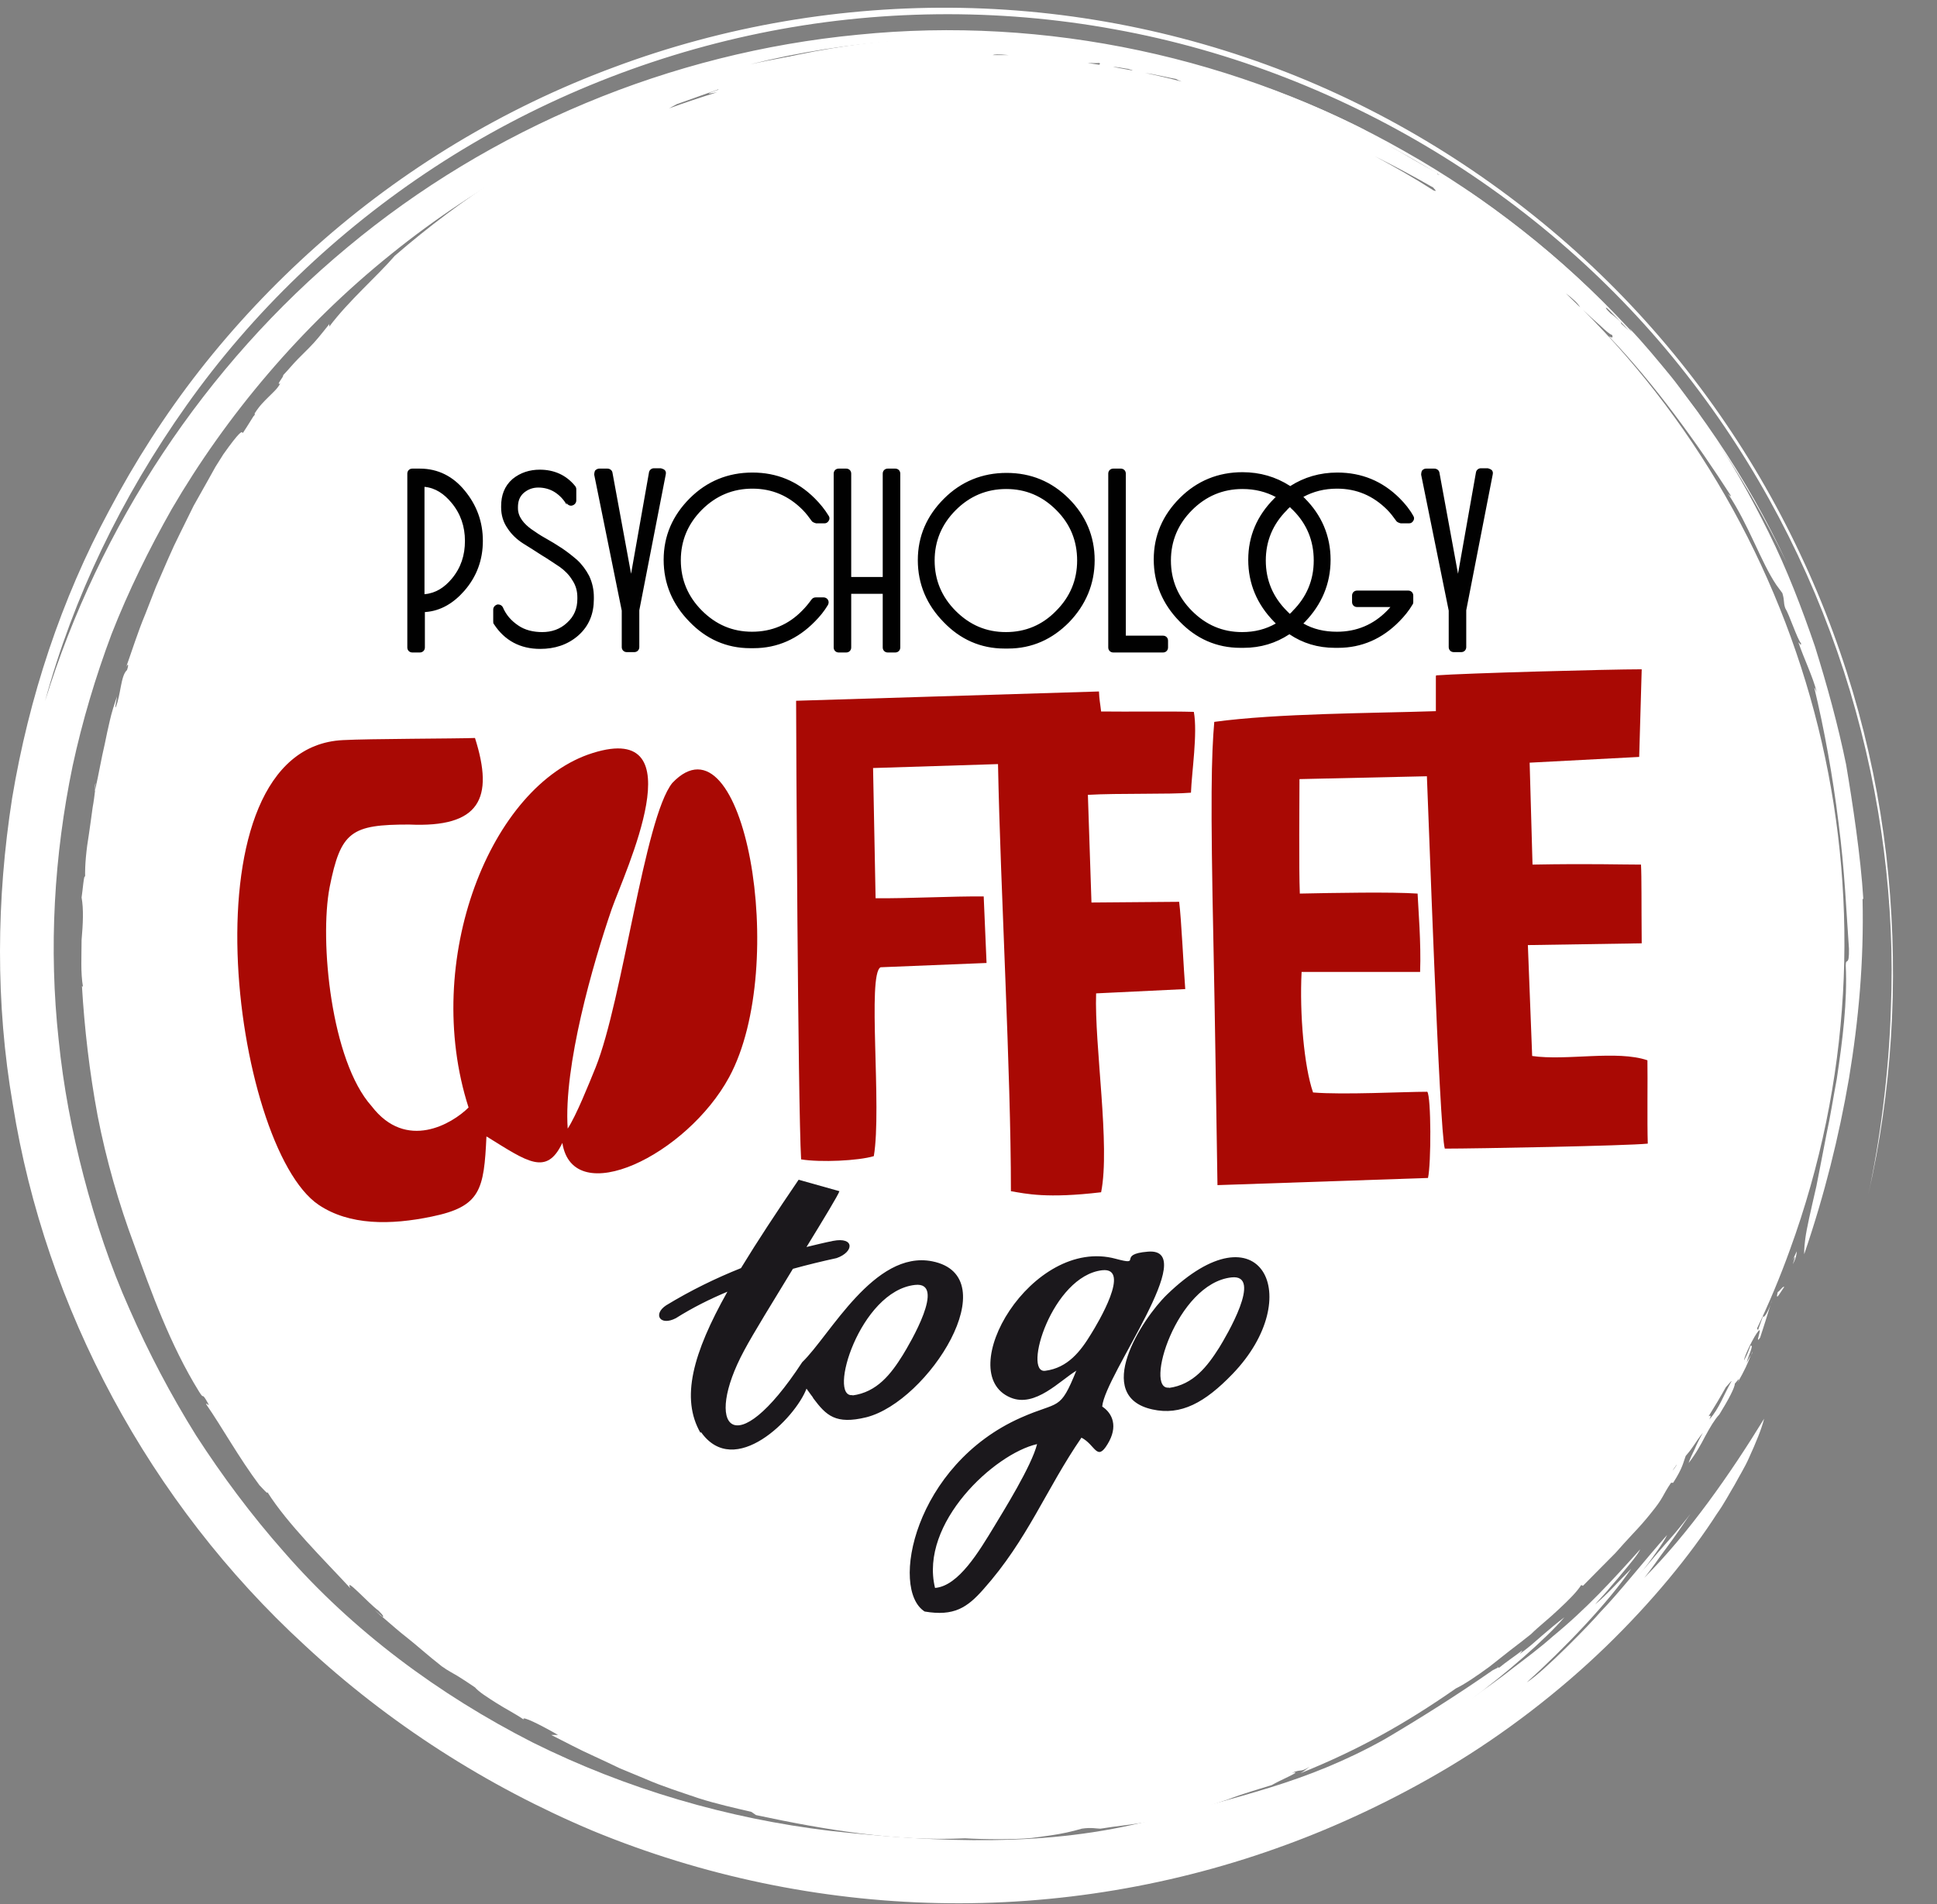
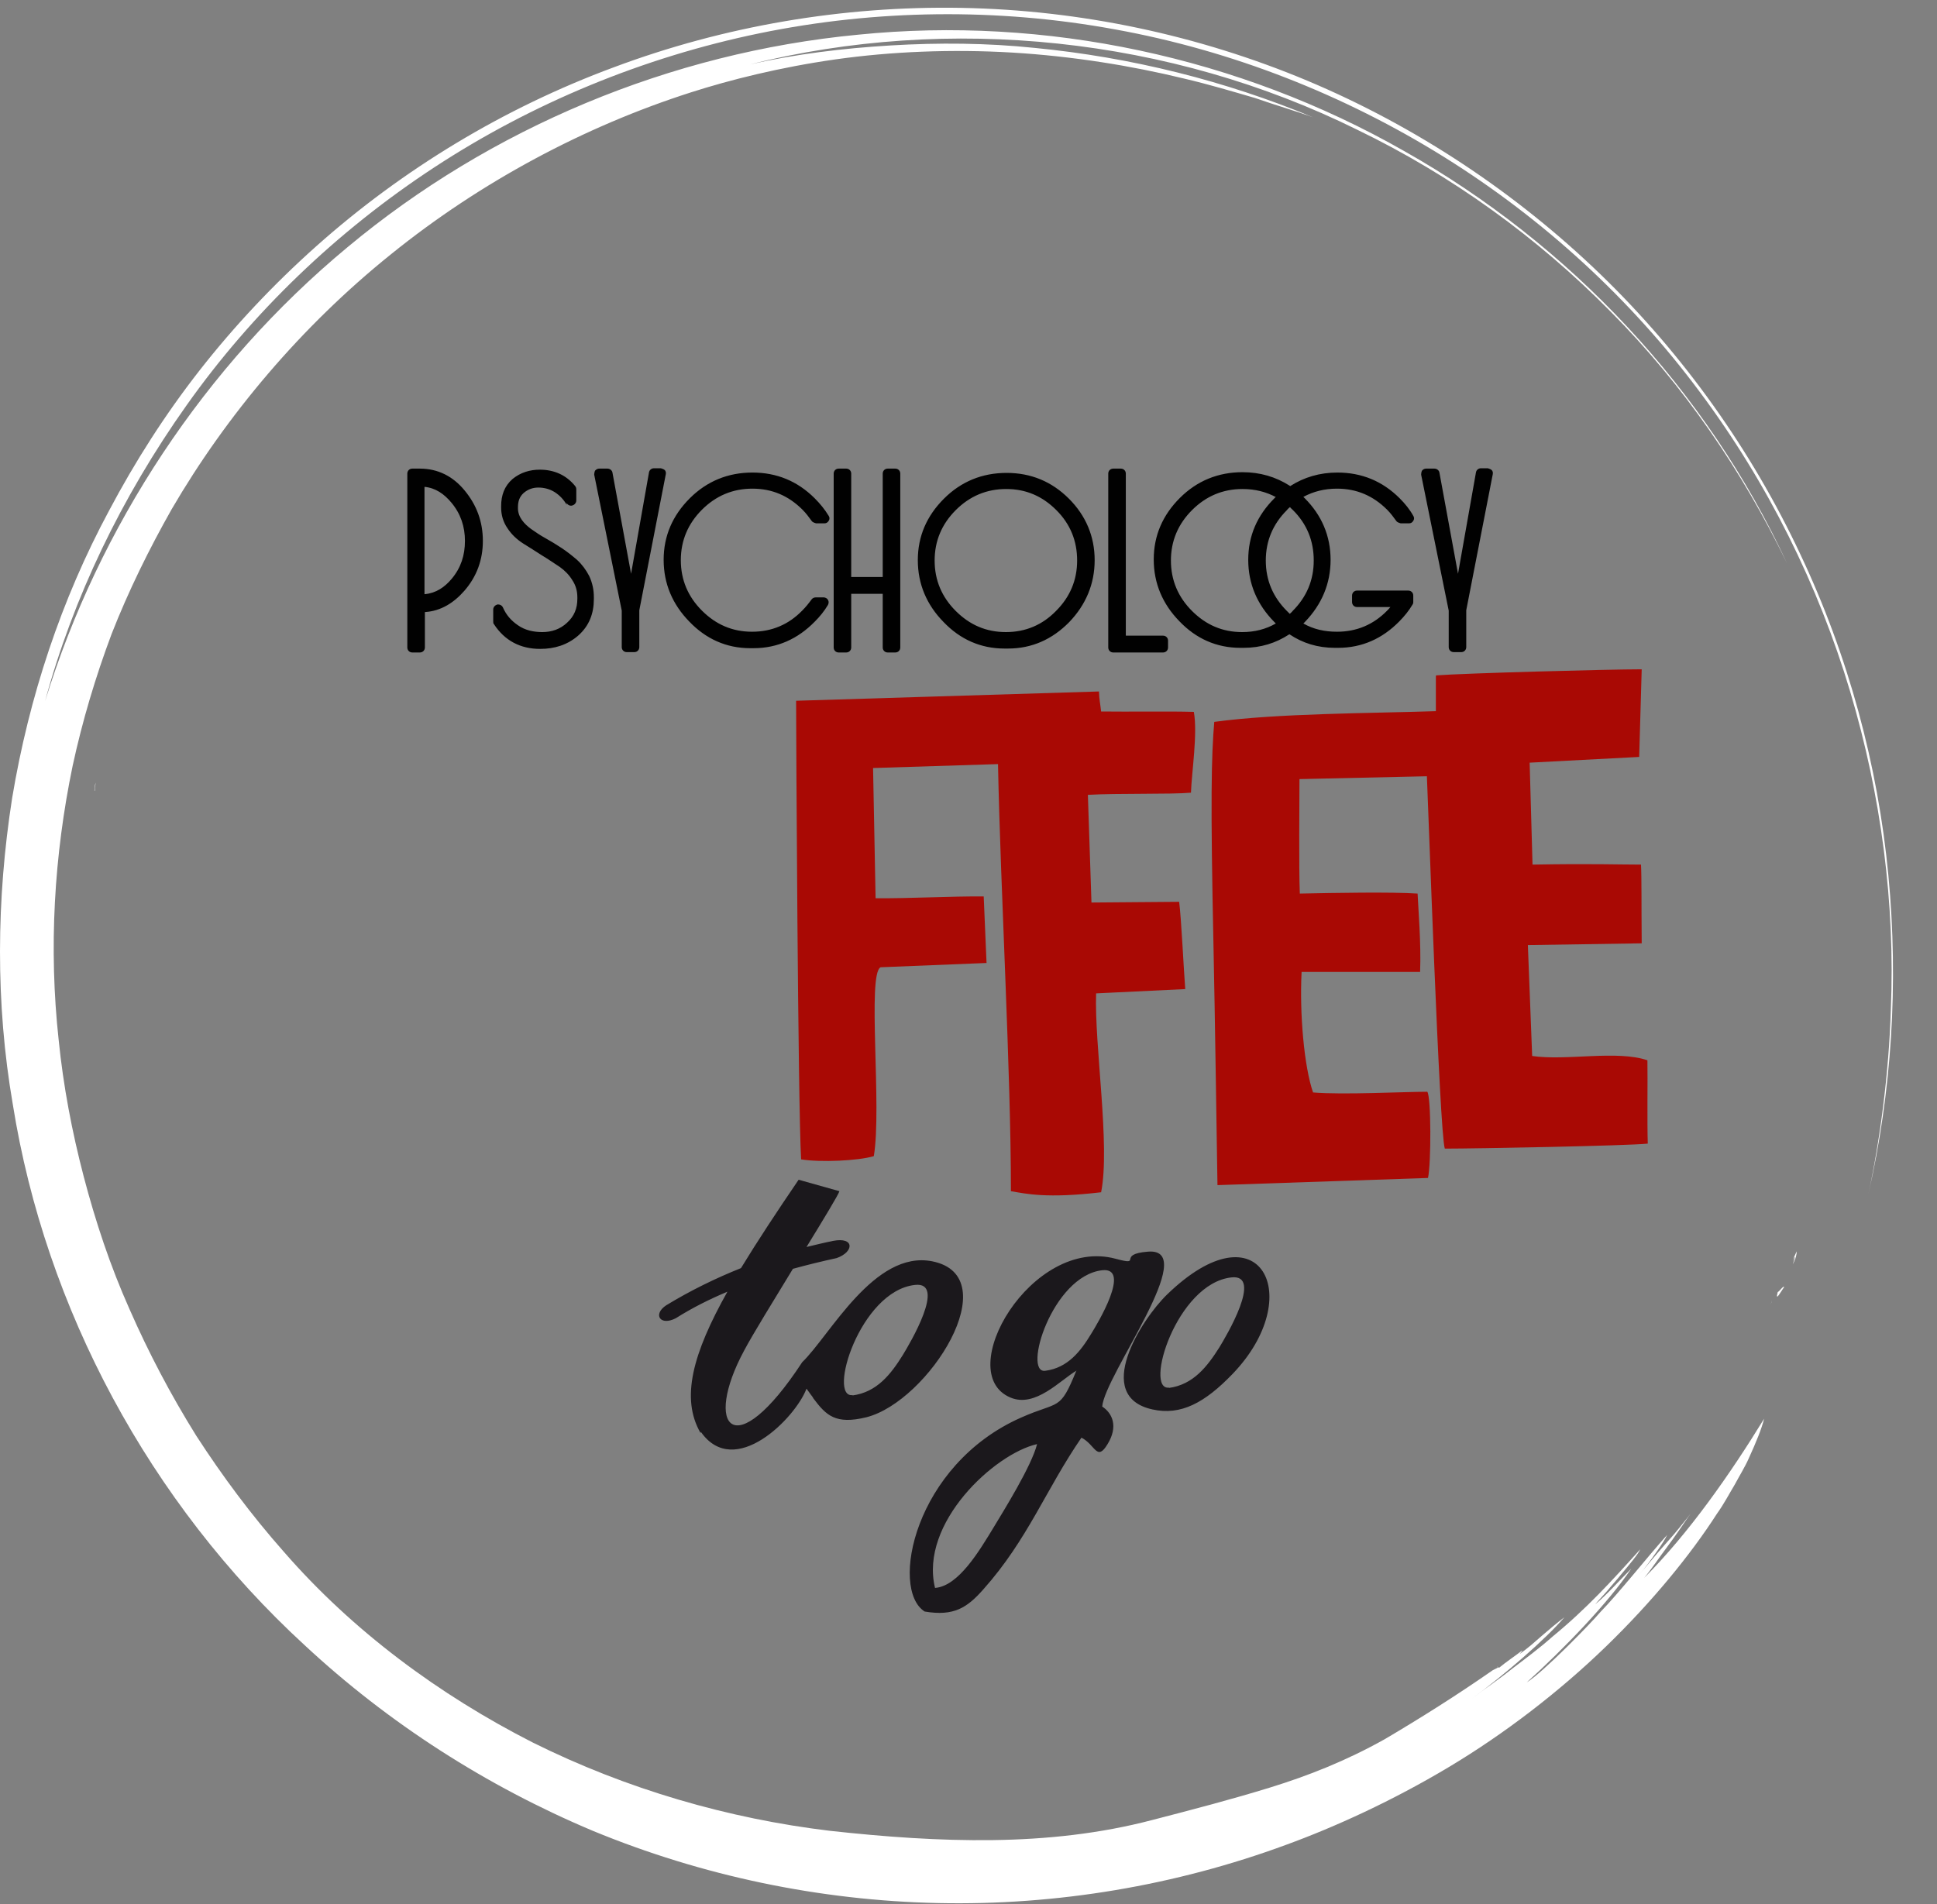
<svg xmlns="http://www.w3.org/2000/svg" width="60" height="59" viewBox="0 0 60 59" fill="none">
  <rect x="0" y="0" width="60" height="59" fill="#808080" stroke="none" />
  <path d="M55.532 39.169C55.632 38.991 55.654 38.858 55.654 38.77C55.343 39.457 55.742 38.57 55.532 39.169Z" fill="white" />
  <path d="M54.845 40.421C54.845 40.421 54.878 40.332 54.889 40.288C54.878 40.332 54.867 40.376 54.845 40.421Z" fill="white" />
-   <path d="M54.246 41.983C54.246 41.983 54.29 41.906 54.279 41.884C54.268 41.917 54.257 41.95 54.246 41.983Z" fill="white" />
  <path d="M2.937 24.494C2.937 24.494 2.937 24.494 2.937 24.483C2.937 24.405 2.959 24.328 2.959 24.25C2.937 24.339 2.937 24.394 2.926 24.505L2.937 24.494Z" fill="white" />
-   <path d="M11.808 50.074C11.808 50.074 11.841 50.085 11.852 50.096C11.775 50.03 11.697 49.963 11.608 49.886L11.808 50.074Z" fill="white" />
-   <path d="M57.717 27.852C57.639 26.544 57.384 24.871 57.184 23.685C56.929 22.444 56.596 21.236 56.219 20.027C55.809 18.831 55.355 17.645 54.789 16.503C54.223 15.361 53.602 14.242 52.871 13.189L52.605 12.79L52.316 12.402C52.128 12.147 51.939 11.881 51.739 11.637C51.329 11.139 50.919 10.64 50.475 10.175C50.642 10.396 50.409 10.208 50.22 10.03L50.198 9.964C50.087 9.875 49.998 9.787 49.888 9.709C49.61 9.443 49.777 9.509 50.01 9.731C48.59 8.246 47.16 7.082 45.519 5.941C45.363 5.941 44.654 5.364 44.543 5.409C44.476 5.342 44.543 5.386 44.609 5.409C43.999 5.076 43.678 4.888 43.378 4.71C43.068 4.544 42.78 4.356 42.247 4.012C37.424 1.563 32.045 0.72 26.756 1.352C21.411 2.039 16.388 4.322 12.229 7.925C11.675 8.567 10.799 9.321 10.2 10.119V10.041C9.945 10.363 9.779 10.573 9.568 10.784C9.468 10.884 9.357 10.995 9.224 11.128C9.091 11.261 8.958 11.427 8.77 11.626C8.803 11.66 8.526 11.959 8.681 11.881C8.592 12.047 8.459 12.158 8.326 12.291C8.193 12.424 8.038 12.569 7.894 12.801C7.86 12.801 7.938 12.823 7.849 12.901C7.483 13.488 7.517 13.433 7.506 13.4C7.494 13.366 7.428 13.355 6.918 14.076L6.674 14.464L6.452 14.863L5.997 15.672L5.587 16.503L5.388 16.913L5.199 17.334C5.077 17.611 4.955 17.899 4.833 18.177C4.722 18.465 4.611 18.742 4.5 19.03C4.268 19.584 4.09 20.16 3.891 20.715C3.935 20.571 4.013 20.526 3.935 20.759C3.735 20.936 3.746 21.535 3.58 21.923C3.558 21.89 3.613 21.69 3.624 21.579C3.536 21.834 3.458 22.078 3.403 22.322C3.347 22.566 3.292 22.809 3.247 23.042C3.137 23.508 3.059 23.984 2.948 24.472C2.926 24.649 2.904 24.838 2.87 25.015C2.837 25.281 2.793 25.558 2.759 25.813C2.671 26.334 2.626 26.822 2.638 27.176C2.604 27.021 2.56 27.608 2.527 27.808C2.593 28.163 2.571 28.628 2.527 29.127C2.527 29.615 2.493 30.136 2.571 30.579L2.538 30.546C2.615 31.853 2.771 33.217 3.026 34.58C3.292 35.943 3.68 37.295 4.157 38.57C4.678 40.011 5.266 41.662 6.164 43.114C6.33 43.38 6.241 43.147 6.374 43.358C6.596 43.724 6.33 43.38 6.397 43.524C6.873 44.211 7.406 45.175 8.038 46.018C8.127 46.106 8.315 46.328 8.282 46.228C8.903 47.215 10.045 48.334 10.854 49.21C10.655 48.822 11.398 49.664 11.73 49.908C11.897 50.074 11.897 50.119 11.83 50.085C12.13 50.34 12.363 50.551 12.607 50.739C12.917 50.983 13.216 51.26 13.682 51.626C13.882 51.77 14.026 51.837 14.17 51.925C14.314 52.014 14.469 52.114 14.713 52.28C14.835 52.424 15.101 52.59 15.379 52.767C15.656 52.945 15.989 53.111 16.221 53.277C16.133 53.133 16.787 53.466 17.286 53.754H17.075C17.497 53.965 17.94 54.208 18.439 54.43C18.683 54.541 18.938 54.663 19.193 54.785C19.459 54.895 19.726 55.006 19.992 55.117C20.524 55.35 21.09 55.527 21.644 55.716C22.198 55.893 22.753 56.015 23.274 56.137L23.418 56.237C25.592 56.702 27.754 57.057 29.894 56.957C30.471 56.99 31.391 57.001 31.957 56.946C32.733 56.846 32.999 56.802 33.509 56.658C33.797 56.613 33.975 56.658 34.086 56.658C34.563 56.58 35.039 56.536 35.494 56.458C35.938 56.37 36.359 56.281 36.725 56.137L36.769 56.181C37.135 56.059 37.59 55.904 38.045 55.749C38.499 55.572 38.976 55.439 39.398 55.306C39.608 55.173 40.418 54.84 40.019 54.929C40.329 54.796 40.262 54.929 40.562 54.74C40.473 54.807 40.384 54.885 40.285 54.94C42.103 54.208 43.556 53.388 45.097 52.313C45.352 52.191 45.718 51.947 46.14 51.637C46.339 51.482 46.561 51.305 46.772 51.138L47.104 50.883C47.215 50.795 47.315 50.717 47.426 50.629C47.648 50.407 47.991 50.141 48.28 49.864C48.579 49.587 48.856 49.31 48.978 49.11L49.034 49.132C49.333 48.833 49.677 48.478 50.043 48.113C50.22 47.913 50.398 47.714 50.586 47.514C50.775 47.315 50.963 47.104 51.13 46.893C51.54 46.395 51.484 46.35 51.762 45.94H51.828C52.128 45.475 52.139 45.309 52.216 45.109C52.494 44.788 52.483 44.721 52.749 44.389C52.649 44.566 52.56 44.743 52.494 44.898C52.416 45.054 52.349 45.198 52.305 45.331C52.516 45.065 52.682 44.765 52.826 44.488C52.97 44.222 53.114 43.978 53.259 43.823C53.547 43.358 53.747 42.97 53.736 42.87C53.769 42.848 53.935 42.593 53.824 42.837C54.035 42.471 54.146 42.227 54.234 41.983C54.201 42.05 54.135 42.15 54.102 42.227C54.146 42.017 54.345 41.651 54.223 41.695C54.146 41.895 54.146 41.917 54.024 42.15C54.024 42.017 54.345 41.374 54.467 41.241C54.612 41.075 54.334 41.718 54.523 41.44C54.634 41.097 54.745 40.753 54.844 40.421C54.767 40.642 54.623 40.875 54.612 40.775L54.456 41.208L54.423 41.163C54.8 40.376 55.144 39.556 55.443 38.725C59.258 28.262 56.397 16.957 49.034 9.598C49.211 9.764 49.4 9.942 49.555 10.075C49.732 10.241 49.865 10.363 49.932 10.374C49.987 10.485 49.91 10.463 49.832 10.418C51.263 11.903 52.604 13.788 53.602 15.339C53.636 15.428 53.569 15.339 53.525 15.295C54.168 16.259 54.545 17.412 55.022 18.121L55.21 18.376C55.288 18.642 55.233 18.642 55.299 18.842C55.421 19.03 55.676 19.817 55.787 19.928C55.798 20.05 55.731 19.895 55.709 19.906C55.876 20.404 56.153 20.959 56.275 21.446C56.253 21.402 56.23 21.346 56.197 21.302C56.508 22.588 56.774 24.062 56.951 25.503C57.14 26.932 57.195 28.318 57.273 29.393C57.284 29.98 57.173 29.648 57.173 29.914C57.228 31.022 57.073 32.252 56.896 33.427C56.785 34.015 56.696 34.602 56.574 35.156C56.463 35.721 56.364 36.253 56.264 36.752C56.086 37.528 55.964 38.049 55.92 38.381C55.876 38.714 55.887 38.858 55.887 38.858C56.519 37.007 56.962 35.223 57.273 33.416C57.572 31.61 57.739 29.781 57.694 27.852H57.717ZM48.945 9.521C48.801 9.376 48.646 9.232 48.502 9.088C48.723 9.255 48.89 9.41 48.945 9.521ZM44.399 5.819C44.51 5.93 44.476 5.93 44.399 5.896C43.811 5.519 43.212 5.176 42.591 4.843C43.212 5.154 43.811 5.475 44.41 5.819H44.399ZM36.603 2.527C36.226 2.427 35.849 2.339 35.472 2.261C35.794 2.305 36.237 2.416 36.437 2.449C36.459 2.472 36.525 2.494 36.603 2.527ZM35.073 2.183C34.873 2.15 34.674 2.106 34.474 2.073C34.585 2.073 34.707 2.095 34.895 2.128C34.951 2.128 35.017 2.161 35.073 2.172V2.183ZM34.053 2.006C33.931 1.984 33.809 1.973 33.687 1.951C33.82 1.951 33.942 1.962 34.053 1.951C34.086 1.973 34.075 1.984 34.053 1.995V2.006ZM32.644 1.829C32.644 1.829 32.6 1.829 32.589 1.829C32.611 1.829 32.633 1.829 32.655 1.829H32.644ZM31.247 1.707H31.18C31.036 1.707 30.892 1.707 30.748 1.707C30.803 1.685 30.892 1.674 31.247 1.707ZM30.415 1.696H30.393C30.393 1.696 30.415 1.696 30.427 1.696H30.415ZM22.221 2.771C22.365 2.771 21.999 2.837 21.954 2.904L22.21 2.859C21.711 3.015 21.212 3.181 20.724 3.358C20.801 3.314 20.89 3.27 20.968 3.225C21.201 3.148 21.954 2.871 22.221 2.782V2.771ZM51.806 45.563C51.85 45.497 51.895 45.441 51.939 45.375C51.939 45.397 51.906 45.43 51.873 45.486C51.85 45.519 51.828 45.541 51.806 45.563ZM52.737 44.2C52.737 44.2 52.771 44.145 52.782 44.123C52.771 44.145 52.749 44.178 52.737 44.2ZM53.636 42.793C53.403 43.192 53.248 43.657 52.948 43.978C53.026 43.823 52.97 43.868 52.926 43.879C53.114 43.58 53.292 43.28 53.458 42.981L53.625 42.793H53.636Z" fill="white" />
  <path d="M55.066 40.033C54.977 40.377 55.177 39.989 55.266 39.878C55.244 39.822 55.122 40.011 55.066 40.033Z" fill="white" />
  <path d="M46.24 51.748C45.142 52.513 44 53.233 42.891 53.887C41.704 54.552 40.529 55.017 39.342 55.383C38.156 55.749 36.969 56.059 35.683 56.392C34.075 56.813 32.423 56.99 30.759 57.012C29.096 57.035 27.422 56.913 25.703 56.724C22.565 56.347 19.415 55.439 16.499 53.987C13.605 52.513 10.921 50.529 8.792 48.079C7.783 46.938 6.885 45.73 6.075 44.477C5.288 43.214 4.601 41.906 4.013 40.565C3.414 39.224 2.959 37.849 2.593 36.453C2.228 35.056 1.961 33.649 1.817 32.219C1.507 29.382 1.673 26.511 2.25 23.729C2.549 22.344 2.959 20.97 3.458 19.64C3.98 18.309 4.612 17.024 5.321 15.771C7.007 12.879 9.324 10.119 12.108 7.88C14.891 5.63 18.118 3.912 21.411 2.859C22.62 2.472 24.162 2.084 25.88 1.84C27.599 1.596 29.495 1.518 31.358 1.629C33.221 1.74 35.051 2.039 36.648 2.427C37.457 2.616 38.189 2.837 38.877 3.037C39.542 3.27 40.163 3.447 40.673 3.635C37.967 2.505 35.029 1.773 32.057 1.485C30.571 1.33 29.074 1.319 27.588 1.408C26.113 1.496 24.649 1.674 23.23 1.995C29.395 0.454 36.237 1.142 42.048 4.023C44.964 5.431 47.626 7.359 49.888 9.653C52.161 11.937 53.98 14.608 55.355 17.456C52.86 12.07 48.624 7.57 43.49 4.677C38.378 1.762 32.378 0.488 26.579 1.075C20.768 1.629 15.191 3.968 10.766 7.658C6.33 11.338 3.07 16.314 1.396 21.723C2.261 18.531 3.758 15.406 5.787 12.546C7.805 9.698 10.422 7.171 13.45 5.187C16.477 3.203 19.925 1.773 23.529 1.031C27.133 0.288 30.904 0.244 34.53 0.909C38.156 1.563 41.638 2.937 44.732 4.865C47.825 6.794 50.52 9.277 52.638 12.125C54.767 14.973 56.331 18.154 57.306 21.413C58.282 24.682 58.704 28.03 58.571 31.255C58.515 33.217 58.227 35.389 57.872 37.007C58.593 33.848 58.815 30.49 58.493 27.11C58.171 23.729 57.262 20.327 55.754 17.146C54.257 13.965 52.161 10.995 49.566 8.49C46.971 5.985 43.878 3.923 40.507 2.505C37.124 1.086 33.465 0.31 29.784 0.244C26.102 0.177 22.421 0.809 19.016 2.084C15.601 3.347 12.463 5.253 9.801 7.625C8.471 8.811 7.262 10.097 6.186 11.471C5.111 12.845 4.179 14.309 3.381 15.816C1.895 18.576 0.897 21.601 0.376 24.727C-0.112 27.852 -0.146 31.078 0.398 34.225C1.407 40.543 4.634 46.561 9.435 50.972C12.03 53.388 15.069 55.339 18.362 56.724C21.744 58.121 25.392 58.886 29.063 58.963C32.733 59.041 36.415 58.42 39.841 57.157C41.361 56.602 43.135 55.793 44.876 54.751C46.617 53.71 48.313 52.402 49.744 51.016C51.174 49.631 52.361 48.179 53.181 46.904C53.403 46.594 53.569 46.273 53.736 45.996C53.891 45.707 54.057 45.441 54.168 45.187C54.401 44.677 54.568 44.267 54.645 43.956C53.592 45.674 52.305 47.514 50.93 48.888C51.163 48.611 51.385 48.268 51.629 47.946C51.751 47.78 51.873 47.614 51.995 47.436C52.117 47.259 52.239 47.082 52.361 46.904C52.239 47.071 52.106 47.226 51.973 47.392C51.84 47.558 51.695 47.714 51.551 47.88C51.263 48.201 51.008 48.523 50.753 48.811C50.964 48.578 51.152 48.312 51.307 48.09C51.463 47.869 51.585 47.68 51.64 47.558C50.986 48.29 50.121 49.387 49.577 49.941C49.289 50.285 47.814 51.803 47.293 52.125C48.458 51.072 49.821 49.653 50.531 48.6C50.154 48.977 49.81 49.376 49.411 49.709C49.511 49.587 49.655 49.443 49.788 49.287C49.921 49.121 50.077 48.955 50.209 48.789C50.487 48.456 50.742 48.157 50.808 48.002C49.932 48.977 49.145 49.842 48.092 50.706C47.681 51.072 47.26 51.382 46.839 51.703C46.439 52.025 46.007 52.313 45.585 52.635C46.606 51.892 47.892 50.773 48.458 50.108C48.225 50.285 48.003 50.473 47.77 50.673L47.426 50.972C47.304 51.072 47.193 51.16 47.071 51.249C47.116 51.194 47.149 51.16 47.149 51.138C46.938 51.304 46.65 51.493 46.439 51.67C46.417 51.659 46.362 51.67 46.384 51.626C46.384 51.648 46.384 51.659 46.395 51.67" fill="white" />
  <path d="M48.635 51.759C47.603 52.645 46.018 53.765 44.92 54.363L48.635 51.759Z" fill="white" />
-   <path fill-rule="evenodd" clip-rule="evenodd" d="M15.091 35.223C16.343 35.998 16.931 36.442 17.419 35.411C17.752 37.506 21.278 35.788 22.587 33.372C24.461 29.903 23.041 21.923 20.823 24.261C19.959 25.347 19.293 30.967 18.45 33.072C18.229 33.615 17.852 34.558 17.585 34.968C17.452 33.039 18.362 29.869 18.949 28.163C19.36 26.999 21.578 22.322 18.362 23.33C15.19 24.317 13.05 29.759 14.514 34.314C14.015 34.812 12.584 35.677 11.509 34.27C10.256 32.873 9.89 29.149 10.211 27.486C10.555 25.758 10.877 25.547 12.673 25.547C14.858 25.647 15.312 24.749 14.713 22.865C14.126 22.887 11.42 22.887 10.622 22.931C5.609 23.175 7.184 35.511 9.868 37.328C10.821 37.971 12.097 37.96 13.372 37.694C14.891 37.384 14.991 36.863 15.068 35.212L15.091 35.223Z" fill="#A90904" />
  <path fill-rule="evenodd" clip-rule="evenodd" d="M44.477 20.947V22.034C42.492 22.1 39.564 22.1 37.613 22.366C37.524 23.408 37.491 24.749 37.59 29.371C37.635 31.51 37.679 34.68 37.712 36.719L44.233 36.497C44.333 36.065 44.333 33.981 44.211 33.826C43.479 33.826 41.616 33.926 40.673 33.848C40.396 33.05 40.252 31.41 40.318 30.113H43.989C44.022 29.204 43.933 28.174 43.911 27.686C43.102 27.631 41.327 27.664 40.263 27.686C40.23 26.888 40.252 24.804 40.252 24.139L44.199 24.051C44.233 24.716 44.587 35.09 44.754 35.588C45.741 35.588 50.409 35.5 51.041 35.433C51.019 34.757 51.041 33.449 51.03 32.851C50.088 32.529 48.524 32.873 47.46 32.718L47.327 29.282L50.853 29.227C50.842 27.908 50.853 27.187 50.831 26.788C50.154 26.788 49.278 26.755 47.471 26.788L47.382 23.63L50.775 23.452L50.853 20.737C49.81 20.737 45.364 20.859 44.488 20.925L44.477 20.947Z" fill="#A90904" />
  <path fill-rule="evenodd" clip-rule="evenodd" d="M24.66 21.712C24.66 22.588 24.716 34.214 24.815 35.921C25.414 36.02 26.59 35.965 27.067 35.821C27.322 34.314 26.856 30.18 27.277 29.969L30.559 29.836L30.471 27.775C29.484 27.764 28.164 27.841 27.122 27.83L27.044 23.796L30.914 23.674C30.992 27.619 31.314 33.161 31.314 36.907C31.779 36.985 32.422 37.14 34.108 36.94C34.396 35.5 33.897 32.396 33.953 30.778L36.714 30.645C36.669 30.102 36.592 28.439 36.525 27.941L33.809 27.963L33.698 24.627C34.629 24.572 36.259 24.616 36.891 24.56C36.913 23.929 37.102 22.721 36.98 22.056C36.204 22.033 34.962 22.056 34.108 22.044C34.075 21.756 34.053 21.701 34.041 21.424L24.66 21.712Z" fill="#A90904" />
  <path fill-rule="evenodd" clip-rule="evenodd" d="M28.963 49.198C28.475 47.192 30.804 45.042 32.124 44.743C31.957 45.419 31.07 46.837 30.804 47.281C30.327 48.068 29.695 49.132 28.974 49.198H28.963ZM33.343 42.46C32.822 43.745 32.822 43.391 31.625 43.923C28.32 45.386 27.555 49.243 28.642 49.93C29.551 50.085 29.961 49.808 30.46 49.243C31.835 47.702 32.401 46.139 33.499 44.543C33.931 44.765 33.975 45.297 34.308 44.743C34.641 44.2 34.463 43.79 34.142 43.579C34.219 42.604 37.213 38.647 35.561 38.78C34.563 38.858 35.428 39.234 34.563 39.002C31.957 38.292 29.484 42.548 31.303 43.302C32.068 43.623 32.833 42.77 33.354 42.46H33.343ZM21.711 44.366C22.753 45.851 24.639 43.934 24.982 43.025L25.126 43.224C25.126 43.224 25.182 43.291 25.193 43.324C25.592 43.856 25.881 44.144 26.834 43.912C28.764 43.424 31.214 39.545 28.875 39.079C27.078 38.725 25.703 41.385 24.849 42.205C22.731 45.441 21.777 44.2 23.053 41.839C23.33 41.318 23.962 40.298 24.561 39.312C25.004 39.19 25.459 39.079 25.914 38.98C26.457 38.791 26.479 38.315 25.803 38.447C25.526 38.503 25.259 38.569 24.982 38.636C25.526 37.749 25.969 37.018 26.002 36.907L24.738 36.552C24.051 37.561 23.452 38.47 22.953 39.29C22.177 39.6 21.401 39.977 20.635 40.443C20.214 40.72 20.447 41.096 20.935 40.842C21.445 40.52 21.977 40.254 22.532 40.021C21.456 41.939 21.079 43.324 21.7 44.399L21.711 44.366ZM35.694 43.668C36.581 43.867 37.324 43.457 38.178 42.571C40.485 40.176 39.043 37.306 36.149 40.11C35.35 40.886 33.842 43.258 35.694 43.668ZM26.402 43.236C27.167 43.136 27.599 42.571 27.965 41.983C28.176 41.639 29.329 39.7 28.342 39.811C26.634 39.999 25.625 43.335 26.413 43.224L26.402 43.236ZM32.379 42.471C33.077 42.382 33.476 41.861 33.798 41.329C33.998 41.008 35.051 39.257 34.142 39.356C32.589 39.534 31.669 42.571 32.379 42.471ZM36.204 43.003C36.969 42.903 37.402 42.327 37.768 41.75C37.978 41.407 39.132 39.467 38.145 39.578C36.437 39.766 35.428 43.102 36.215 42.992L36.204 43.003Z" fill="#1B181C" />
  <path fill-rule="evenodd" clip-rule="evenodd" d="M39.963 15.062C40.395 14.785 40.883 14.641 41.426 14.641C42.18 14.641 42.824 14.907 43.356 15.439C43.522 15.605 43.666 15.782 43.777 15.982C43.81 16.026 43.81 16.093 43.777 16.137C43.744 16.192 43.7 16.215 43.644 16.215H43.389C43.389 16.215 43.289 16.192 43.256 16.148C43.167 16.026 43.079 15.904 42.968 15.793C42.535 15.361 42.025 15.14 41.415 15.14C41.027 15.14 40.683 15.228 40.373 15.395C40.384 15.406 40.395 15.417 40.417 15.439C40.938 15.96 41.216 16.603 41.216 17.345C41.216 18.088 40.938 18.73 40.428 19.262C40.406 19.285 40.395 19.296 40.373 19.318C40.683 19.495 41.027 19.573 41.415 19.573C42.025 19.573 42.546 19.351 42.968 18.919C43.001 18.886 43.034 18.852 43.068 18.808H42.036C41.947 18.808 41.881 18.742 41.881 18.653V18.453C41.881 18.365 41.947 18.298 42.036 18.298H43.622C43.711 18.298 43.777 18.365 43.777 18.453V18.653C43.777 18.653 43.777 18.708 43.755 18.73C43.644 18.919 43.5 19.096 43.345 19.252C42.824 19.784 42.191 20.072 41.449 20.072H41.349C40.816 20.072 40.351 19.927 39.94 19.651C39.519 19.927 39.053 20.072 38.521 20.072H38.421C37.678 20.072 37.046 19.784 36.536 19.252C36.015 18.72 35.738 18.077 35.738 17.334C35.738 16.591 36.015 15.96 36.547 15.428C37.08 14.896 37.734 14.63 38.488 14.63C39.031 14.63 39.519 14.774 39.952 15.051L39.963 15.062ZM39.952 15.716C39.952 15.716 39.885 15.771 39.863 15.805C39.43 16.237 39.209 16.758 39.209 17.367C39.209 17.977 39.43 18.498 39.863 18.93C39.896 18.963 39.918 18.985 39.952 19.019C39.985 18.985 40.018 18.963 40.04 18.93C40.473 18.498 40.694 17.977 40.694 17.367C40.694 16.758 40.484 16.237 40.051 15.805C40.018 15.771 39.985 15.749 39.963 15.716H39.952ZM39.53 15.406C39.22 15.239 38.876 15.151 38.488 15.151C37.878 15.151 37.357 15.372 36.924 15.805C36.492 16.237 36.27 16.758 36.27 17.367C36.27 17.977 36.492 18.498 36.924 18.93C37.357 19.362 37.867 19.584 38.477 19.584C38.865 19.584 39.209 19.495 39.519 19.318C39.497 19.296 39.486 19.285 39.464 19.262C38.942 18.73 38.665 18.088 38.665 17.345C38.665 16.603 38.942 15.971 39.475 15.439C39.486 15.428 39.508 15.406 39.519 15.395L39.53 15.406ZM34.873 19.695H36.026C36.115 19.695 36.181 19.761 36.181 19.85V20.061C36.181 20.149 36.115 20.216 36.026 20.216H34.485C34.396 20.216 34.329 20.149 34.329 20.061V14.674C34.329 14.585 34.396 14.519 34.485 14.519H34.718C34.806 14.519 34.873 14.585 34.873 14.674V19.695ZM31.114 20.094C30.371 20.094 29.739 19.806 29.229 19.274C28.707 18.742 28.43 18.099 28.43 17.356C28.43 16.614 28.707 15.982 29.24 15.45C29.772 14.918 30.426 14.652 31.18 14.652C31.934 14.652 32.577 14.918 33.11 15.45C33.631 15.971 33.908 16.614 33.908 17.356C33.908 18.099 33.631 18.742 33.121 19.274C32.599 19.806 31.968 20.094 31.224 20.094H31.125H31.114ZM33.365 17.367C33.365 16.758 33.154 16.237 32.721 15.805C32.289 15.372 31.779 15.151 31.169 15.151C30.559 15.151 30.038 15.372 29.605 15.805C29.173 16.237 28.951 16.758 28.951 17.367C28.951 17.977 29.173 18.498 29.605 18.93C30.038 19.362 30.548 19.584 31.158 19.584C31.768 19.584 32.289 19.362 32.71 18.93C33.143 18.498 33.365 17.977 33.365 17.367ZM27.343 18.398H26.367V20.061C26.367 20.149 26.301 20.216 26.212 20.216H25.979C25.891 20.216 25.824 20.149 25.824 20.061V14.674C25.824 14.585 25.891 14.519 25.979 14.519H26.212C26.301 14.519 26.367 14.585 26.367 14.674V17.877H27.343V14.674C27.343 14.585 27.41 14.519 27.499 14.519H27.732C27.82 14.519 27.887 14.585 27.887 14.674V20.061C27.887 20.149 27.82 20.216 27.732 20.216H27.499C27.41 20.216 27.343 20.149 27.343 20.061V18.398ZM19.259 18.919L18.406 14.707C18.406 14.707 18.406 14.619 18.439 14.574C18.472 14.541 18.517 14.519 18.561 14.519H18.816C18.894 14.519 18.96 14.574 18.971 14.641L19.548 17.777L20.102 14.641C20.113 14.563 20.18 14.508 20.258 14.508H20.468C20.468 14.508 20.557 14.53 20.59 14.563C20.623 14.597 20.634 14.641 20.623 14.696L19.803 18.908V20.049C19.803 20.138 19.736 20.205 19.648 20.205H19.415C19.326 20.205 19.259 20.138 19.259 20.049V18.908V18.919ZM17.552 15.638C17.463 15.483 17.341 15.35 17.186 15.25C17.031 15.151 16.853 15.106 16.676 15.106C16.498 15.106 16.354 15.162 16.221 15.273C16.088 15.395 16.044 15.539 16.044 15.716V15.749C16.044 16.026 16.243 16.237 16.454 16.392C16.598 16.492 16.742 16.591 16.886 16.669C17.064 16.769 17.23 16.869 17.396 16.979C17.563 17.09 17.718 17.212 17.873 17.345C18.029 17.489 18.151 17.655 18.25 17.844C18.35 18.055 18.395 18.276 18.395 18.498V18.564C18.395 19.008 18.25 19.395 17.907 19.695C17.574 19.983 17.175 20.105 16.731 20.105C16.121 20.105 15.633 19.85 15.301 19.34C15.278 19.318 15.278 19.285 15.278 19.252V18.886C15.278 18.808 15.334 18.753 15.4 18.73C15.478 18.72 15.545 18.753 15.578 18.819C15.678 19.052 15.833 19.229 16.044 19.373C16.265 19.529 16.532 19.584 16.798 19.584C17.086 19.584 17.352 19.495 17.563 19.296C17.785 19.096 17.884 18.852 17.884 18.553V18.509C17.884 18.32 17.84 18.143 17.729 17.977C17.629 17.811 17.496 17.678 17.341 17.567C17.153 17.445 16.964 17.312 16.776 17.201C16.587 17.079 16.398 16.957 16.199 16.835C16.01 16.713 15.844 16.558 15.722 16.37C15.589 16.181 15.523 15.96 15.523 15.727V15.683C15.523 15.35 15.622 15.062 15.877 14.84C16.121 14.641 16.41 14.552 16.72 14.552C17.164 14.552 17.541 14.718 17.818 15.062C17.84 15.095 17.851 15.117 17.851 15.162V15.505C17.851 15.572 17.807 15.638 17.729 15.661C17.663 15.683 17.585 15.649 17.552 15.583V15.638ZM13.161 18.963V20.061C13.161 20.149 13.094 20.216 13.005 20.216H12.772C12.684 20.216 12.617 20.149 12.617 20.061V14.674C12.617 14.585 12.684 14.519 12.772 14.519H13.005C13.571 14.519 14.037 14.763 14.391 15.195C14.768 15.649 14.957 16.17 14.957 16.758C14.957 17.345 14.768 17.866 14.38 18.309C14.059 18.675 13.66 18.93 13.172 18.963H13.161ZM13.161 18.409C13.504 18.376 13.77 18.198 13.992 17.933C14.28 17.589 14.402 17.201 14.402 16.758C14.402 16.314 14.269 15.915 13.981 15.572C13.759 15.306 13.493 15.117 13.149 15.084V18.409H13.161ZM44.875 18.919L44.021 14.707C44.021 14.707 44.021 14.619 44.054 14.574C44.088 14.541 44.121 14.519 44.176 14.519H44.431C44.509 14.519 44.576 14.574 44.587 14.641L45.163 17.777L45.718 14.641C45.729 14.563 45.795 14.508 45.873 14.508H46.084C46.084 14.508 46.172 14.53 46.206 14.563C46.239 14.597 46.25 14.641 46.239 14.696L45.418 18.908V20.049C45.418 20.138 45.352 20.205 45.263 20.205H45.03C44.942 20.205 44.875 20.138 44.875 20.049V18.908V18.919ZM25.148 16.148C25.059 16.026 24.97 15.904 24.859 15.793C24.427 15.361 23.917 15.14 23.307 15.14C22.697 15.14 22.176 15.361 21.743 15.793C21.311 16.226 21.089 16.747 21.089 17.356C21.089 17.966 21.311 18.487 21.743 18.919C22.176 19.351 22.686 19.573 23.296 19.573C23.906 19.573 24.427 19.351 24.848 18.919C24.959 18.808 25.048 18.697 25.137 18.575C25.17 18.531 25.214 18.509 25.27 18.509H25.514C25.569 18.509 25.625 18.542 25.647 18.587C25.68 18.642 25.669 18.697 25.647 18.742C25.536 18.93 25.392 19.107 25.236 19.262C24.715 19.794 24.083 20.083 23.34 20.083H23.24C22.497 20.083 21.865 19.794 21.355 19.262C20.834 18.73 20.557 18.088 20.557 17.345C20.557 16.603 20.834 15.971 21.366 15.439C21.899 14.907 22.553 14.641 23.307 14.641C24.061 14.641 24.704 14.907 25.236 15.439C25.403 15.605 25.547 15.782 25.669 15.982C25.702 16.026 25.702 16.093 25.669 16.137C25.636 16.192 25.591 16.215 25.536 16.215H25.281C25.281 16.215 25.181 16.192 25.148 16.148Z" fill="#010101" />
</svg>